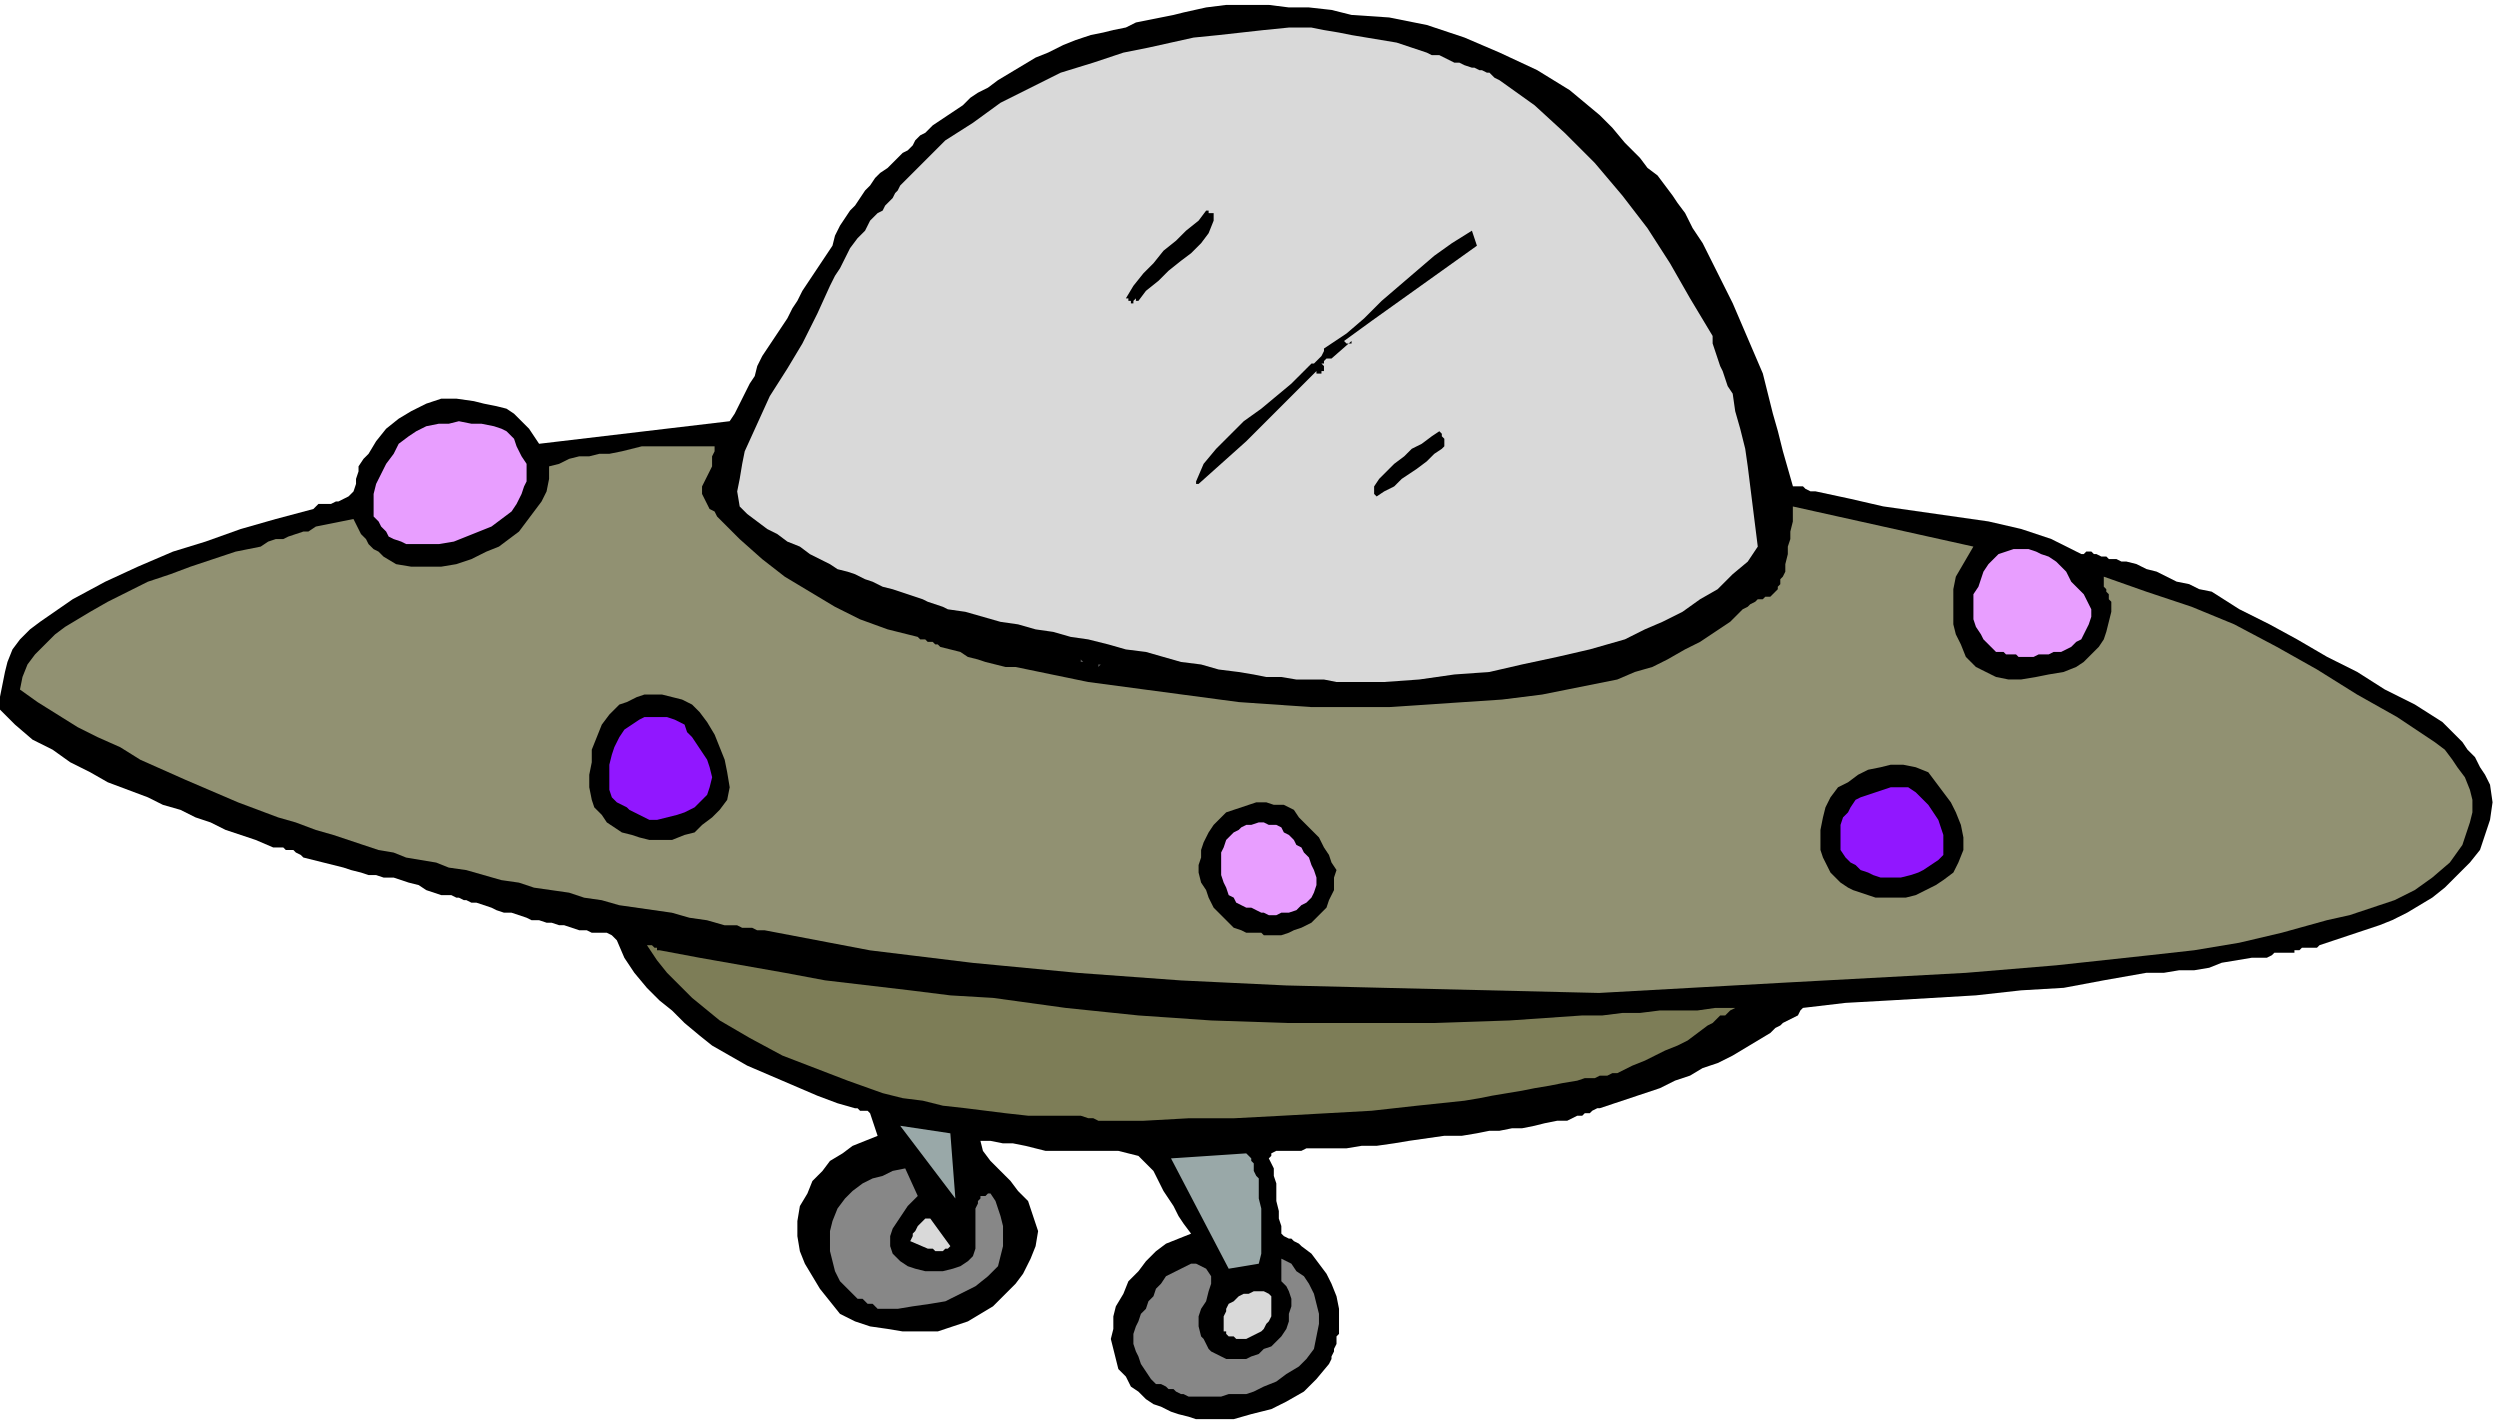
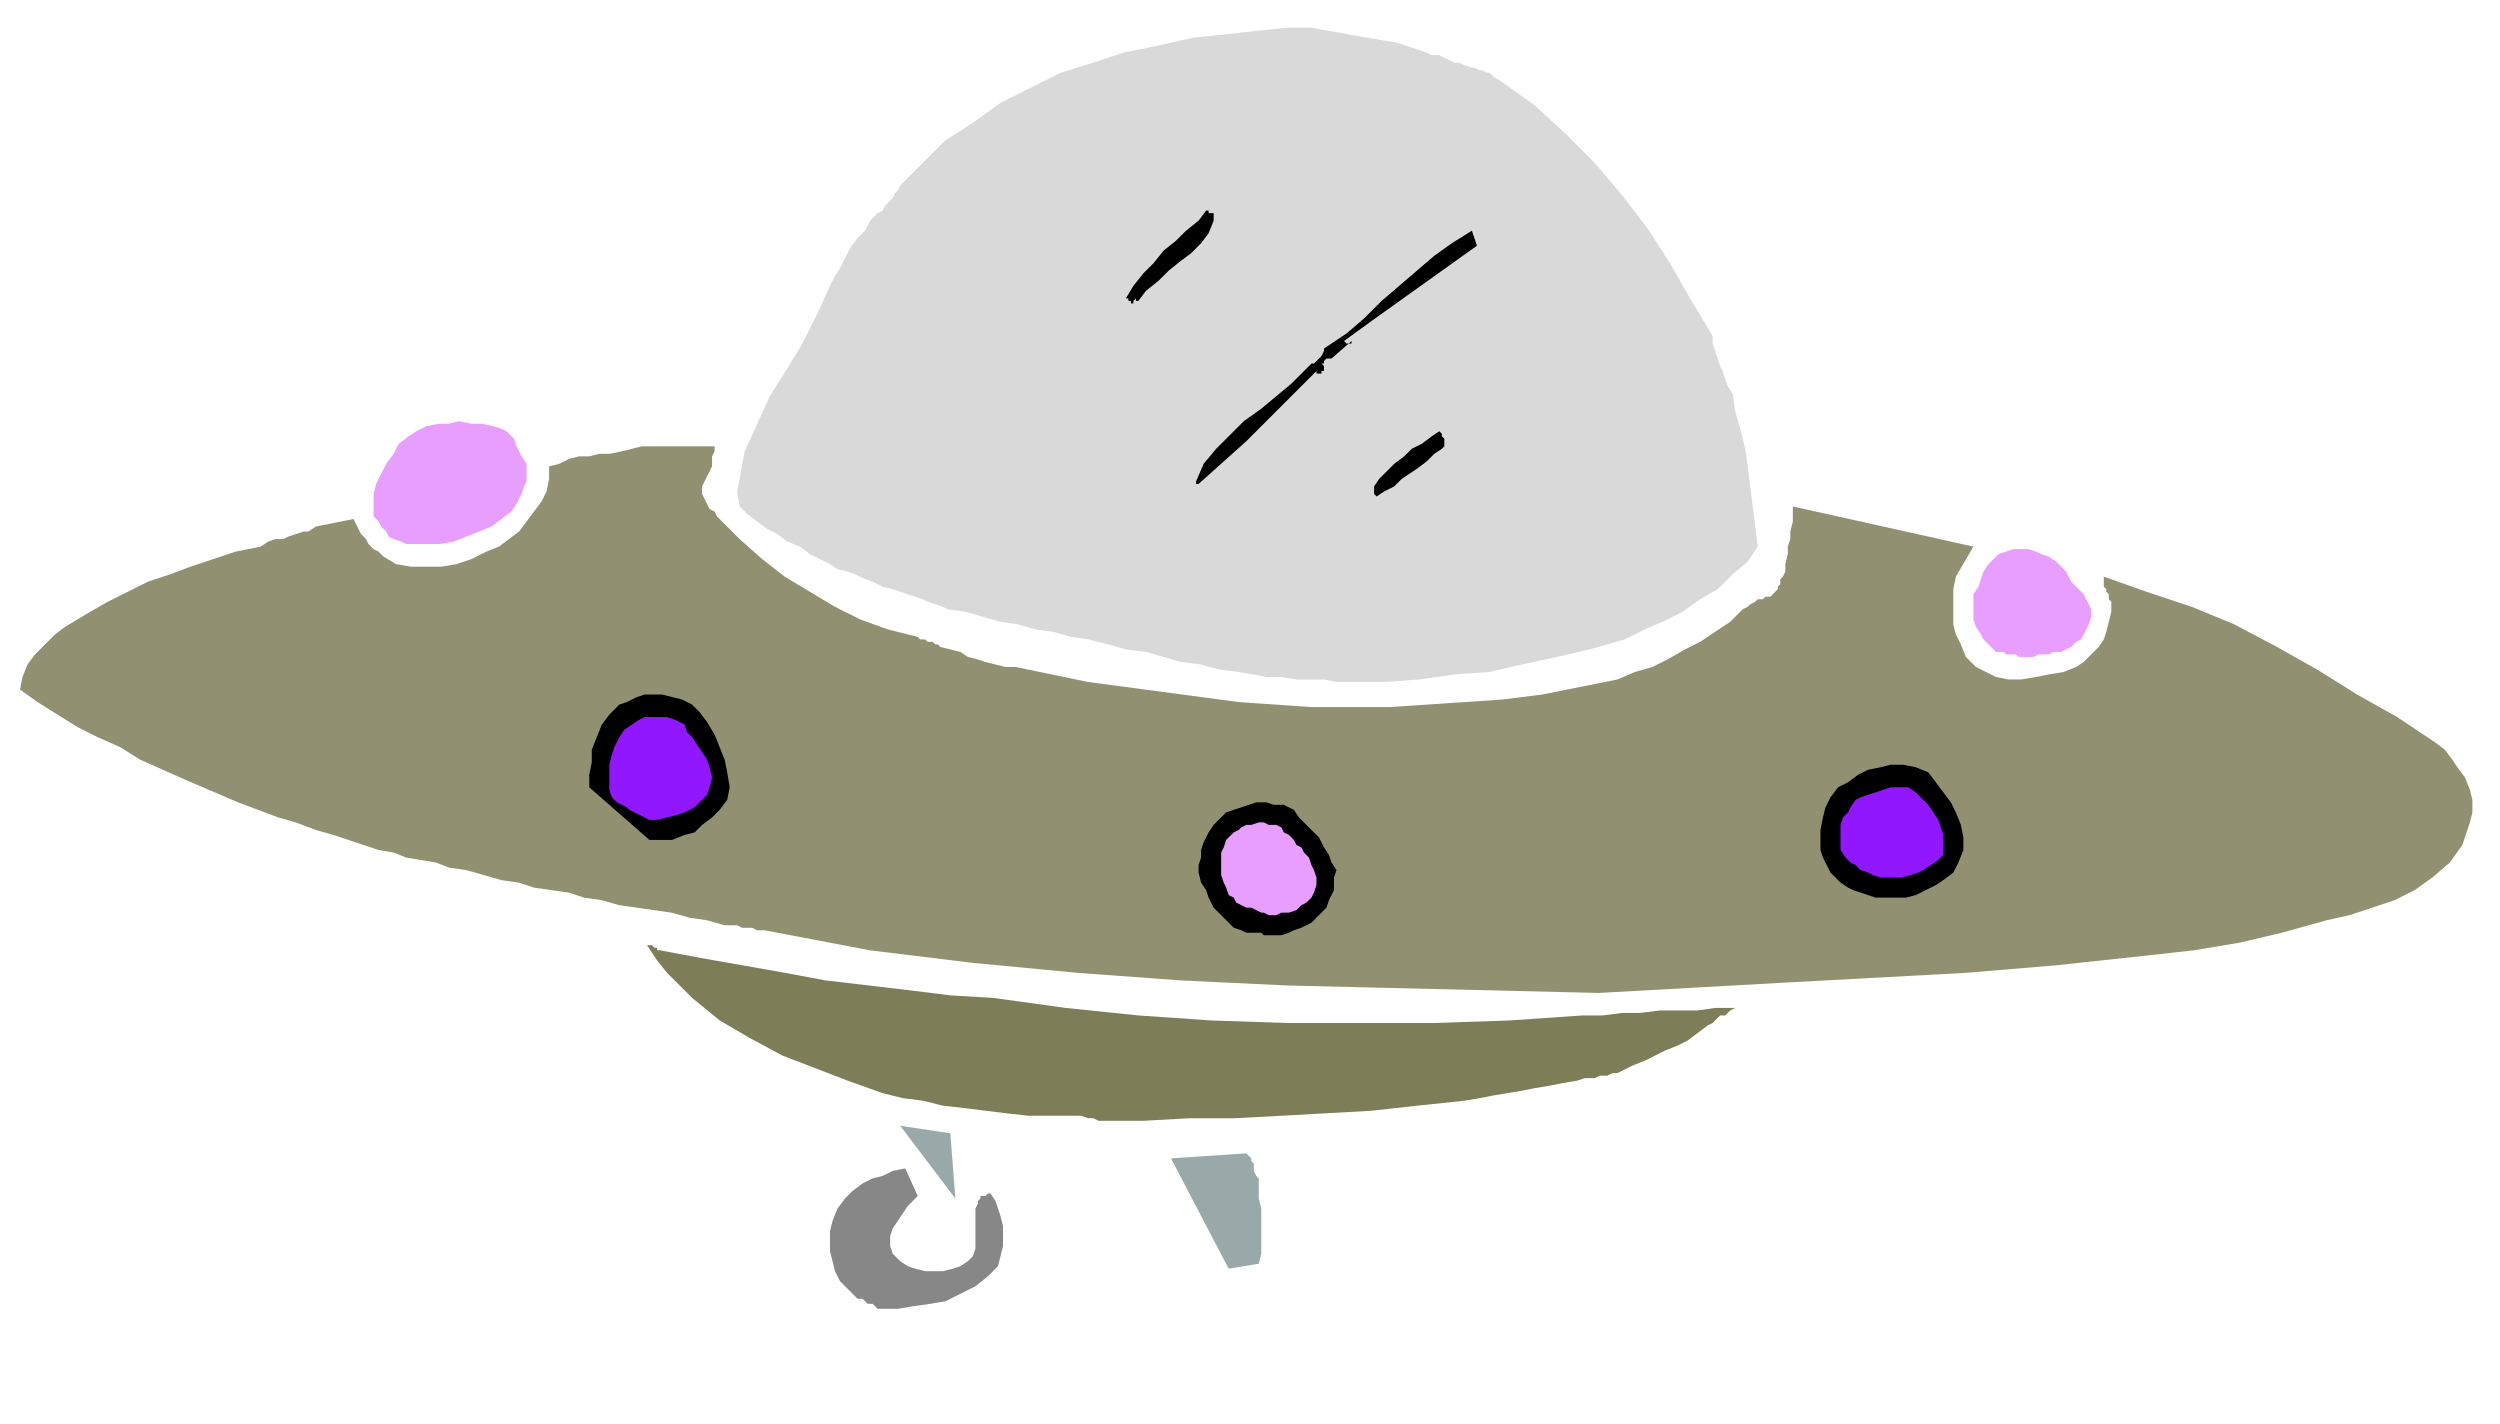
<svg xmlns="http://www.w3.org/2000/svg" fill-rule="evenodd" height="1.893in" preserveAspectRatio="none" stroke-linecap="round" viewBox="0 0 997 568" width="3.323in">
  <style>.brush1{fill:#000}.pen1{stroke:none}.brush2{fill:#878787}.brush3{fill:#d9d9d9}.brush4{fill:#99a8a8}.brush7{fill:#e89eff}.brush8{fill:#9117ff}</style>
-   <path class="pen1 brush1" d="M477 566h15l7-2 8-2 6-3 7-4 5-5 5-6 1-2v-1l1-2v-1l1-2v-3l1-1v-10l-1-5-2-5-2-4-3-4-3-4-4-3-1-1-2-1-1-1h-1l-2-1-1-1v-3l-1-3v-3l-1-4v-7l-1-3v-3l-2-4 1-1v-1l2-1h10l2-1h16l6-1h6l7-1 6-1 7-1 7-1h7l6-1 5-1h4l5-1h4l5-1 4-1 5-1h4l2-1 2-1h2l1-1h2l1-1 2-1h1l3-1 3-1 3-1 3-1 3-1 3-1 3-1 3-1 6-3 6-2 5-3 6-2 6-3 5-3 5-3 5-3 2-2 2-1 1-1 2-1 2-1 2-1 1-2 1-1 17-2 18-1 17-1 17-1 18-2 17-1 16-3 17-3h7l6-1h6l6-1 5-2 6-1 6-1h6l2-1 1-1h8v-1h2l1-1h6l1-1 6-2 6-2 6-2 6-2 5-2 6-3 5-3 5-3 5-4 5-5 5-5 4-5 2-6 2-6 1-7-1-7-2-4-2-3-2-4-3-3-2-3-3-3-2-2-3-3-11-7-12-6-11-7-12-6-12-7-11-6-12-6-11-7-5-1-4-2-5-1-4-2-4-2-4-1-4-2-4-1h-2l-2-1h-3l-1-1h-2l-2-1h-1l-1-1h-2l-1 1h-1l-6-3-6-3-6-2-6-2-13-3-14-2-14-2-14-2-13-3-14-3h-2l-2-1-1-1h-4l-2-7-2-7-2-8-2-7-2-8-2-8-3-7-3-7-3-7-3-7-3-6-3-6-3-6-3-6-4-6-3-6-3-4-2-3-3-4-3-4-4-3-3-4-3-3-3-3-5-6-5-5-6-5-6-5-13-8-15-7-14-6-15-5-15-3-15-1-8-2-9-1h-8l-8-1h-17l-8 1-9 2-4 1-5 1-5 1-5 1-4 2-5 1-4 1-5 1-6 2-5 2-6 3-5 2-5 3-5 3-5 3-4 3-4 2-3 2-3 3-3 2-3 2-3 2-3 2-3 3-2 1-2 2-1 2-2 2-2 1-2 2-2 2-2 2-3 2-2 2-2 3-2 2-2 3-2 3-2 2-2 3-2 3-2 4-1 4-2 3-2 3-2 3-2 3-2 3-2 3-2 4-2 3-2 4-2 3-2 3-2 3-2 3-2 3-2 4-1 4-2 3-2 4-2 4-2 4-2 3-76 9-2-3-2-3-3-3-3-3-3-2-4-1-5-1-4-1-7-1h-6l-6 2-6 3-5 3-5 4-4 5-3 5-2 2-2 3v2l-1 3v2l-1 3-2 2-2 1-2 1h-1l-2 1h-5l-1 1-1 1-15 4-14 4-14 5-13 4-14 6-13 6-13 7-13 9-4 3-4 4-3 4-2 5-1 4-1 5-1 5v5l6 6 7 6 8 4 7 5 8 4 7 4 8 3 8 3 6 3 7 2 6 3 6 2 6 3 6 2 6 2 7 3h4l1 1h3l1 1 2 1 1 1 4 1 4 1 4 1 4 1 3 1 4 1 3 1h3l3 1h4l3 1 3 1 4 1 3 2 3 1 3 1h4l2 1h1l2 1h1l2 1h2l3 1 3 1 2 1 3 1h3l3 1 3 1 2 1h3l3 1h2l3 1h2l3 1 3 1h3l2 1h6l2 1 1 1 1 1 3 7 4 6 5 6 5 5 5 4 5 5 6 5 5 4 7 4 7 4 7 3 7 3 7 3 7 3 8 3 7 2h1l1 1h3l1 1 3 9-5 2-5 2-4 3-5 3-3 4-4 4-2 5-3 5-1 6v6l1 6 2 5 3 5 3 5 4 5 4 5 6 3 6 2 7 1 6 1h14l6-2 6-2 5-3 5-3 4-4 5-5 3-4 3-6 2-5 1-6-2-6-2-6-4-4-3-4-4-4-4-4-3-4-1-4h4l5 1h4l5 1 4 1 4 1h29l4 1 4 1 3 3 3 3 2 4 2 4 2 3 2 3 2 4 2 3 3 4-5 2-5 2-4 3-4 4-3 4-4 4-2 5-3 5-1 4v5l-1 4 1 4 1 4 1 4 3 3 2 4 3 2 3 3 3 2 3 1 4 2 3 1 4 1 3 1z" />
-   <path class="pen1 brush2" d="M474 557h13l3-1h7l3-1 4-2 5-2 4-3 5-3 3-3 3-4 1-5 1-5v-4l-1-4-1-4-2-4-2-3-3-2-2-3-4-2v9l2 2 1 2 1 3v3l-1 3v3l-1 3-2 3-2 2-2 2-3 1-2 2-3 1-2 1h-8l-2-1-2-1-2-1-1-1-1-2-1-2-1-1-1-4v-4l1-3 2-3 1-4 1-3v-3l-2-3-2-1-2-1h-2l-2 1-2 1-2 1-2 1-2 1-2 3-2 2-1 3-2 2-1 3-2 2-1 3-1 2-1 3v4l1 3 1 2 1 3 2 3 2 3 2 2h2l2 1 1 1h2l1 1 2 1h1l2 1z" />
-   <path class="pen1 brush3" d="M493 534h4l2-1 2-1 2-1 1-1 1-2 1-1 1-2v-8l-1-1-2-1h-4l-2 1h-2l-2 1-2 2-2 1-1 2v1l-1 2v6h1v1l1 1h2l1 1z" />
  <path class="pen1 brush2" d="M352 522h6l6-1 7-1 6-1 6-3 6-3 5-4 4-4 1-4 1-4v-8l-1-4-1-3-1-3-2-3h-1l-1 1h-2v1l-1 1v1l-1 2v16l-1 3-2 2-3 2-3 1-4 1h-7l-4-1-3-1-3-2-3-3-1-3v-4l1-3 2-3 2-3 2-3 2-2 2-2-5-11-5 1-4 2-4 1-4 2-4 3-3 3-3 4-2 5-1 4v8l1 4 1 4 2 4 3 3 3 3 1 1h2l1 1 1 1h2l1 1 1 1h2z" />
  <path class="pen1 brush4" d="m490 506 12-2 1-4v-18l-1-4v-8l-1-1-1-2v-3l-1-1v-1l-1-1-1-1-30 2 23 44z" />
-   <path class="pen1 brush3" d="M370 498h2l1 1h3l1-1h1l1-1-8-11h-2l-1 1-1 1-1 1-1 2-1 1v1l-1 2 7 3z" />
  <path class="pen1 brush4" d="m381 478-2-26-20-3 22 29z" />
  <path class="pen1" style="fill:#7d7d57" d="M438 447h18l18-1h18l19-1 18-1 18-1 18-2 19-2 6-1 5-1 6-1 6-1 5-1 6-1 5-1 6-1 3-1h4l2-1h3l2-1h2l2-1 4-2 5-2 4-2 4-2 5-2 4-2 4-3 4-3 2-1 1-1 1-1 1-1h2l1-1 1-1 2-1h-8l-7 1h-15l-8 1h-7l-8 1h-8l-29 2-30 1h-59l-30-1-29-2-29-3-29-4-17-1-16-2-17-2-17-2-16-3-17-3-17-3-16-3h-1v-1h-1l-1-1h-2l4 6 4 5 5 5 5 5 11 9 12 7 13 7 13 5 13 5 14 5 8 2 8 1 8 2 9 1 8 1 8 1 9 1h21l3 1h2l2 1z" />
  <path class="pen1" style="fill:#919172" d="m638 396 36-2 36-2 37-2 37-2 36-3 37-4 18-2 18-3 17-4 18-5 9-2 9-3 9-3 8-4 7-5 7-6 5-7 3-9 1-4v-5l-1-4-2-5-3-4-2-3-3-4-4-3-15-10-16-9-16-10-16-9-17-9-17-7-18-6-17-6v4l1 1v1l1 1v2l1 1v4l-1 4-1 4-1 3-2 3-3 3-3 3-3 2-5 2-6 1-5 1-6 1h-5l-5-1-4-2-4-2-4-4-2-5-2-4-1-4v-14l1-5 7-12-72-16v6l-1 4v3l-1 3v3l-1 4v3l-1 2-1 1v2l-1 1v1l-1 1-1 1-1 1h-2l-1 1h-2l-1 1-2 1-1 1-2 1-5 5-6 4-6 4-6 3-7 4-6 3-7 2-7 3-15 3-15 3-16 2-15 1-30 2h-31l-29-2-30-4-30-4-29-6h-4l-4-1-4-1-3-1-4-1-3-2-4-1-4-1-1-1h-1l-1-1h-2l-1-1h-2l-1-1-12-3-11-4-10-5-10-6-10-6-9-7-9-8-8-8-1-1-1-2-2-1-1-2-1-2-1-2v-3l1-2 1-2 1-2 1-2v-4l1-2v-2h-29l-4 1-4 1-5 1h-4l-4 1h-4l-4 1-4 2-4 1v5l-1 5-2 4-3 4-3 4-3 4-4 3-4 3-5 2-6 3-6 2-6 1h-12l-6-1-5-3-2-2-2-1-2-2-1-2-2-2-1-2-1-2-1-2-15 3-3 2h-2l-3 1-3 1-2 1h-3l-3 1-3 2-10 2-9 3-9 3-8 3-9 3-8 4-8 4-7 4-5 3-5 3-4 3-4 4-4 4-3 4-2 5-1 5 7 5 8 5 8 5 8 4 9 4 8 5 9 4 9 4 7 3 7 3 7 3 8 3 8 3 7 2 8 3 7 2 6 2 6 2 6 2 6 1 5 2 6 1 6 1 5 2 7 1 7 2 7 2 7 1 6 2 7 1 7 1 6 2 7 1 7 2 7 1 7 1 7 1 7 2 7 1 7 2h5l2 1h4l2 1h3l42 8 41 5 42 4 41 3 42 2 41 1 42 1 42 1z" />
  <path class="pen1 brush1" d="M506 373h5l3-1 2-1 3-1 2-1 2-1 2-2 2-2 2-2 1-3 1-2 1-2v-5l1-3-2-3-1-3-2-3-2-4-3-3-2-2-3-3-2-3-4-2h-4l-3-1h-4l-3 1-3 1-3 1-3 1-3 3-2 2-2 3-2 4-1 3v3l-1 3v3l1 4 2 3 1 3 2 4 3 3 2 2 3 3 3 1 2 1h6l1 1h2z" />
  <path class="pen1 brush7" d="M506 365h3l2-1h3l3-1 2-2 2-1 2-2 1-2 1-3v-3l-1-3-1-2-1-3-2-2-1-2-2-1-1-2-2-2-2-1-1-2-2-1h-3l-2-1h-2l-3 1h-2l-2 1-1 1-2 1-2 2-1 1-1 3-1 2v9l1 3 1 2 1 3 2 1 1 2 2 1 2 1h2l2 1 2 1h1l2 1z" />
  <path class="pen1 brush1" d="M751 358h9l4-1 4-2 4-2 3-2 4-3 2-4 2-5v-5l-1-5-2-5-2-4-3-4-3-4-3-4-5-2-5-1h-5l-4 1-5 1-4 2-4 3-4 2-3 4-2 4-1 4-1 5v8l1 3 2 4 1 2 2 2 2 2 3 2 2 1 3 1 3 1 3 1h3z" />
  <path class="pen1 brush8" d="M753 350h5l4-1 3-1 2-1 3-2 3-2 2-2v-8l-1-3-1-3-2-3-2-3-3-3-2-2-3-2h-7l-3 1-3 1-3 1-3 1-2 1-2 3-1 2-2 2-1 3v10l2 3 2 2 2 1 2 2 3 1 2 1 3 1h3z" />
-   <path class="pen1 brush1" d="M259 335h9l5-2 4-1 3-3 4-3 3-3 3-4 1-5-1-6-1-5-2-5-2-5-3-5-3-4-3-3-4-2-4-1-4-1h-7l-3 1-4 2-3 1-4 4-3 4-2 5-2 5v5l-1 5v5l1 5 1 3 3 3 2 3 3 2 3 2 4 1 3 1 4 1z" />
+   <path class="pen1 brush1" d="M259 335h9l5-2 4-1 3-3 4-3 3-3 3-4 1-5-1-6-1-5-2-5-2-5-3-5-3-4-3-3-4-2-4-1-4-1h-7l-3 1-4 2-3 1-4 4-3 4-2 5-2 5v5l-1 5v5z" />
  <path class="pen1 brush8" d="M259 327h3l4-1 4-1 3-1 4-2 2-2 3-3 1-3 1-4-1-4-1-3-2-3-2-3-2-3-2-2-1-3-4-2-3-1h-9l-2 1-3 2-3 2-2 3-2 4-1 3-1 4v10l1 3 2 2 2 1 2 1 1 1 2 1 2 1 2 1 2 1z" />
  <path class="pen1 brush3" d="M539 272h13l14-1 14-2 14-1 13-3 14-3 13-3 14-4 8-4 7-3 8-4 7-5 7-4 6-6 6-5 4-6-1-8-1-8-1-8-1-8-1-7-2-8-2-7-1-7-2-3-1-3-1-3-1-2-1-3-1-3-1-3v-3l-9-15-8-14-9-14-10-13-11-13-12-12-12-11-14-10-2-1-1-1-1-1h-1l-2-1h-1l-2-1h-1l-3-1-2-1h-2l-2-1-2-1-2-1h-3l-2-1-6-2-6-2-6-1-6-1-6-1-5-1-6-1-5-1h-9l-10 1-9 1-9 1-10 1-9 2-9 2-10 2-12 4-13 4-12 6-12 6-11 8-11 7-9 9-9 9-1 2-1 1-1 2-1 1-1 1-1 1-1 2-2 1-3 3-2 4-3 3-3 4-2 4-2 4-2 3-2 4-5 11-6 12-6 10-7 11-5 11-5 11-1 5-1 6-1 5 1 6 3 3 4 3 4 3 4 2 4 3 5 2 4 3 4 2 4 2 3 2 4 1 3 1 4 2 3 1 4 2 4 1 3 1 3 1 3 1 3 1 2 1 3 1 3 1 2 1 7 1 7 2 7 2 7 1 7 2 7 1 7 2 7 1 8 2 7 2 8 1 7 2 7 2 8 1 7 2 8 1 6 1 5 1h6l6 1h11l5 1h6z" />
-   <path class="pen1" d="m438 266 1-1h1-6 4v1zm-7-2h2-1l-1-1v1z" style="fill:#595959" />
  <path class="pen1 brush7" d="M807 262h4l2-1h4l2-1h3l2-1 2-1 2-2 2-1 1-2 1-2 1-2 1-3v-3l-1-2-1-2-1-2-2-2-1-1-2-2-1-2-1-2-2-2-2-2-3-2-3-1-2-1-3-1h-6l-3 1-3 1-2 2-2 2-2 3-1 3-1 3-2 3v10l1 3 2 3 1 2 3 3 2 2h3l1 1h4l1 1h2zm-642-45h10l6-1 5-2 5-2 5-2 4-3 4-3 2-3 1-2 1-2 1-3 1-2v-7l-2-3-1-2-1-2-1-3-2-2-1-1-2-1-3-1-5-1h-4l-5-1-4 1h-4l-5 1-4 2-3 2-4 3-2 4-3 4-2 4-2 4-1 4v9l2 2 1 2 2 2 1 2 2 1 3 1 2 1h3z" />
  <path class="pen1 brush1" d="m549 198 3-2 4-2 3-3 3-2 3-2 4-3 3-3 3-2 1-1v-3l-1-1v-1l-1-1-3 2-4 3-4 2-3 3-4 3-3 3-3 3-2 3v3l1 1zm-71-5 19-17 17-17 11-11v1h2v-1h1v-2l-1-1h1v-1l1-1h2l8-7v1h-2l-1-1 11-8 42-30-2-6-8 5-7 5-7 6-7 6-7 6-7 7-7 6-9 6v1l-1 2-1 1-1 1-1 1h-1l-1 1-1 1-6 6-6 5-6 5-7 5-6 6-5 5-5 6-3 7v1h1zm-27-72h1v-1l1-1v1h1l3-4 5-4 4-4 5-4 4-3 4-4 3-4 2-5v-3h-2v-1h-1l-3 4-5 4-4 4-5 4-4 5-4 4-4 5-3 5h1v1h1v1z" />
</svg>